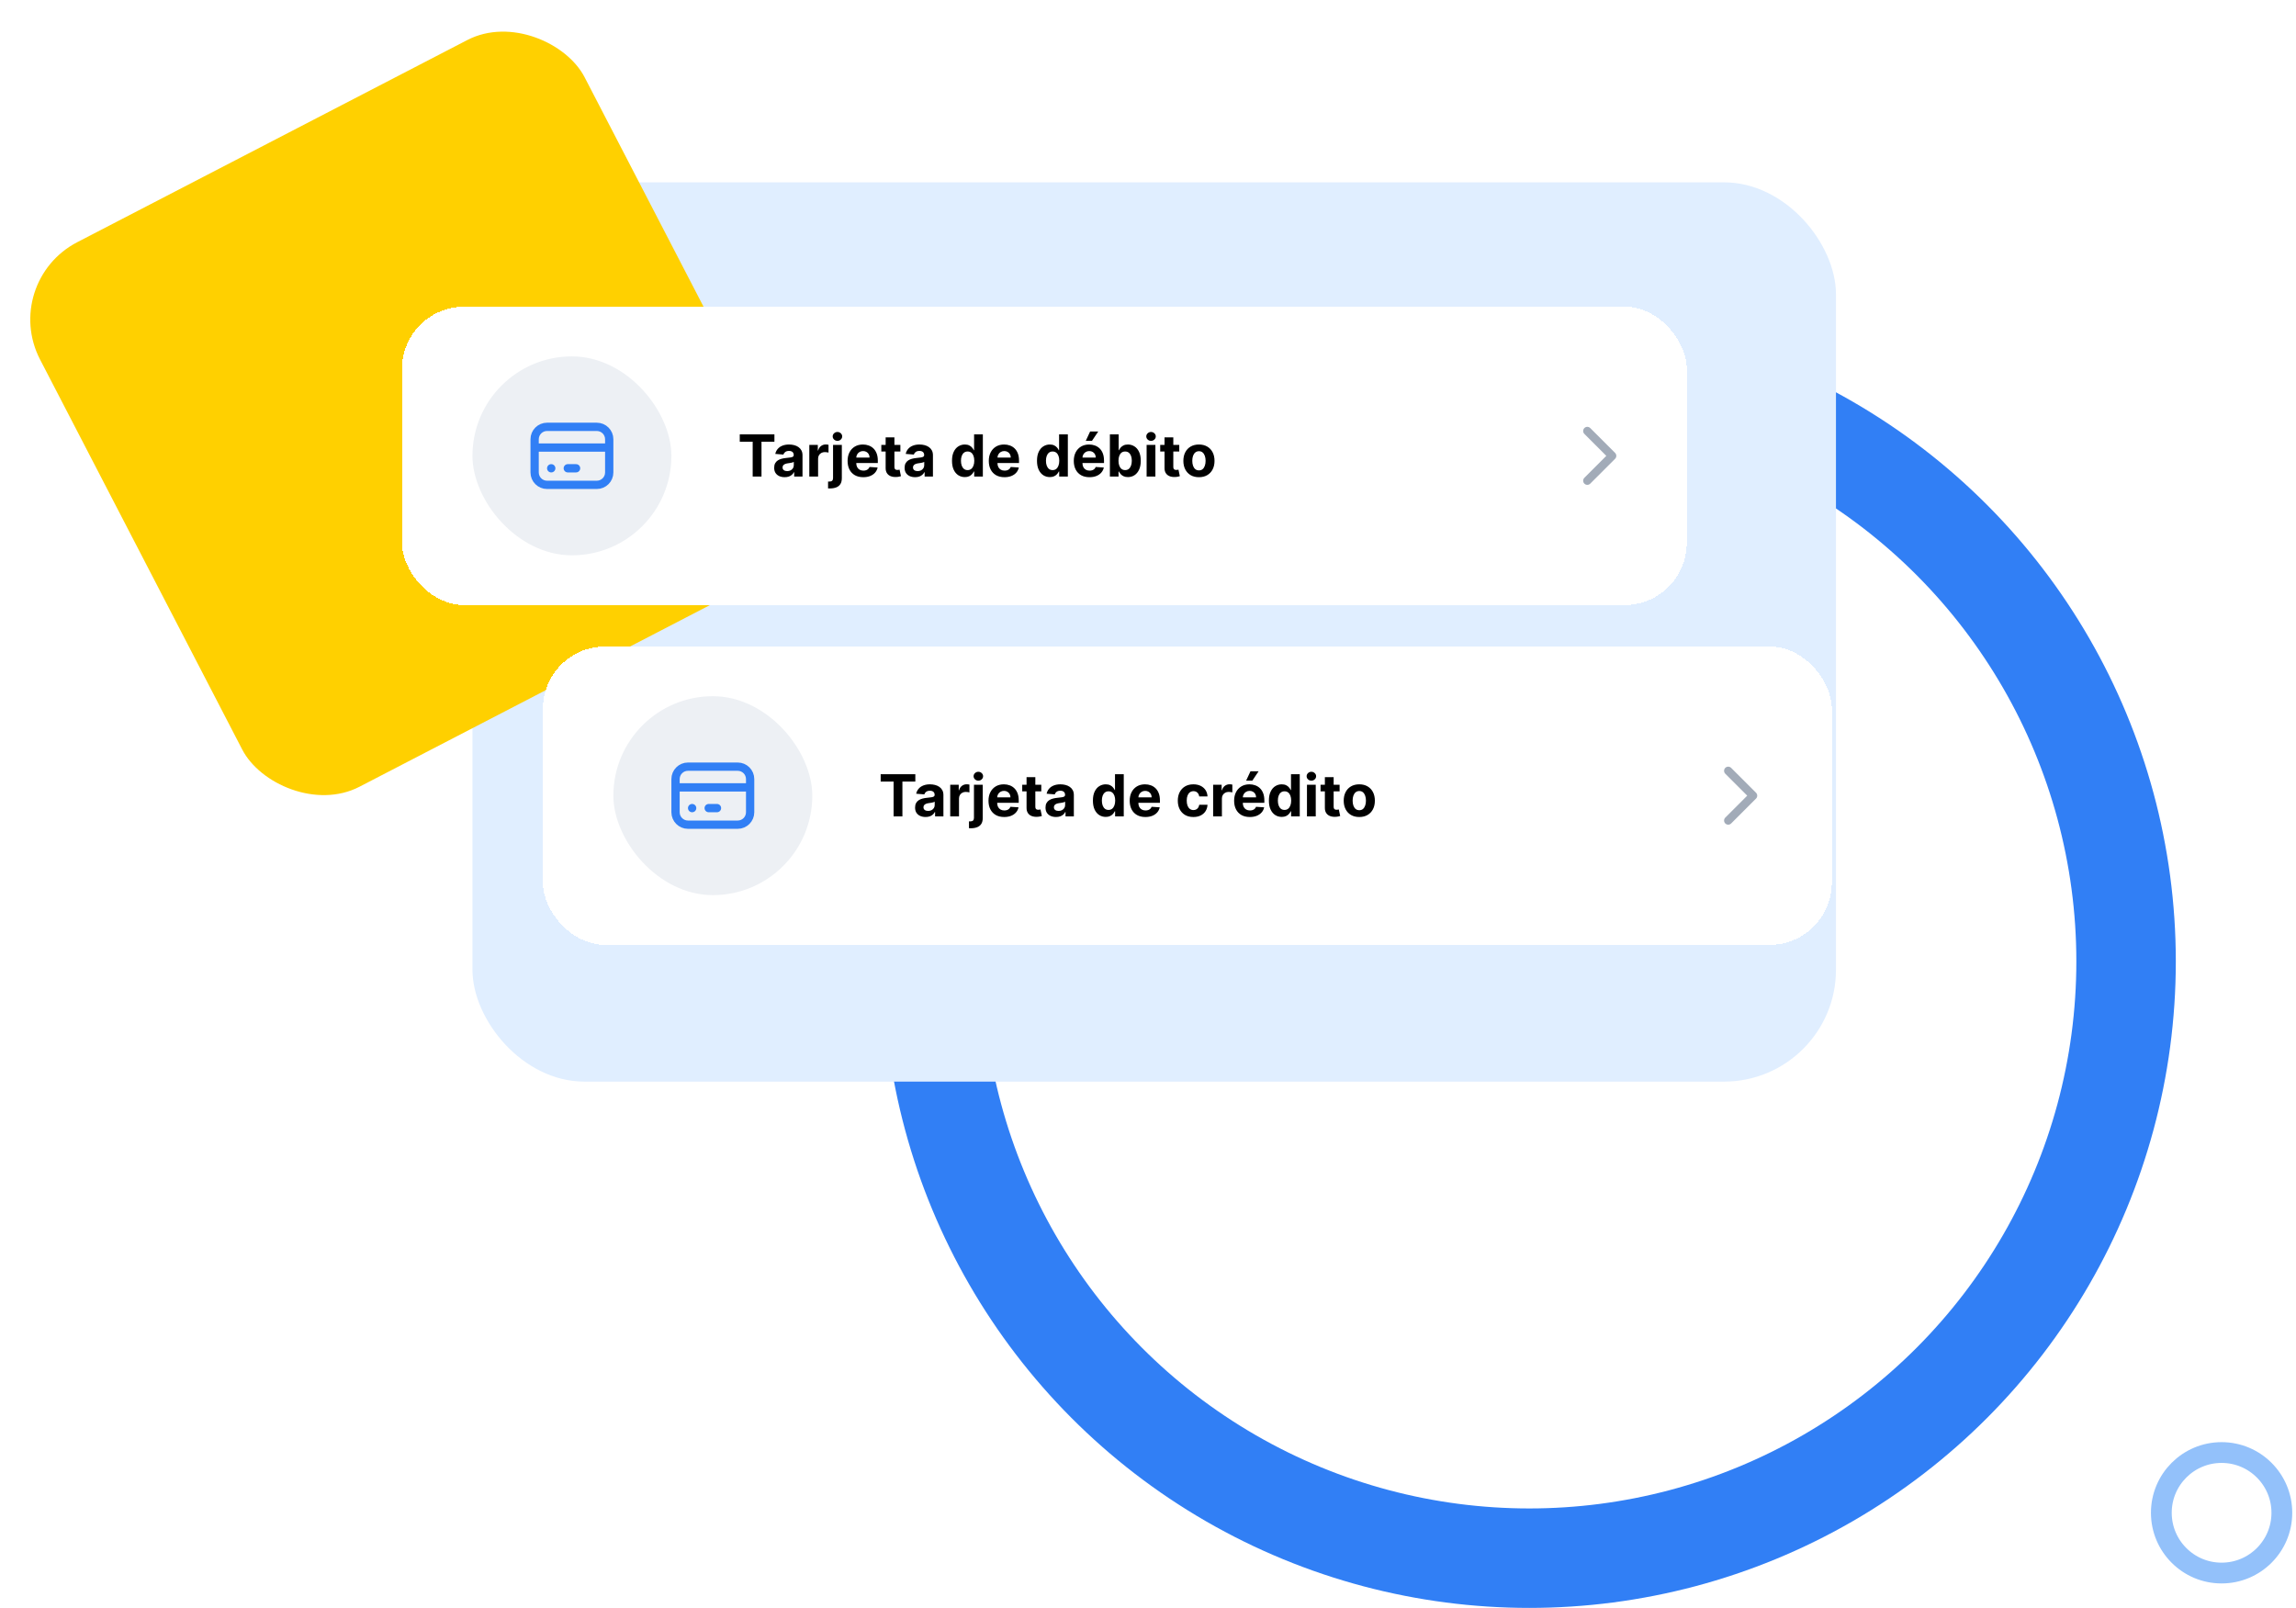
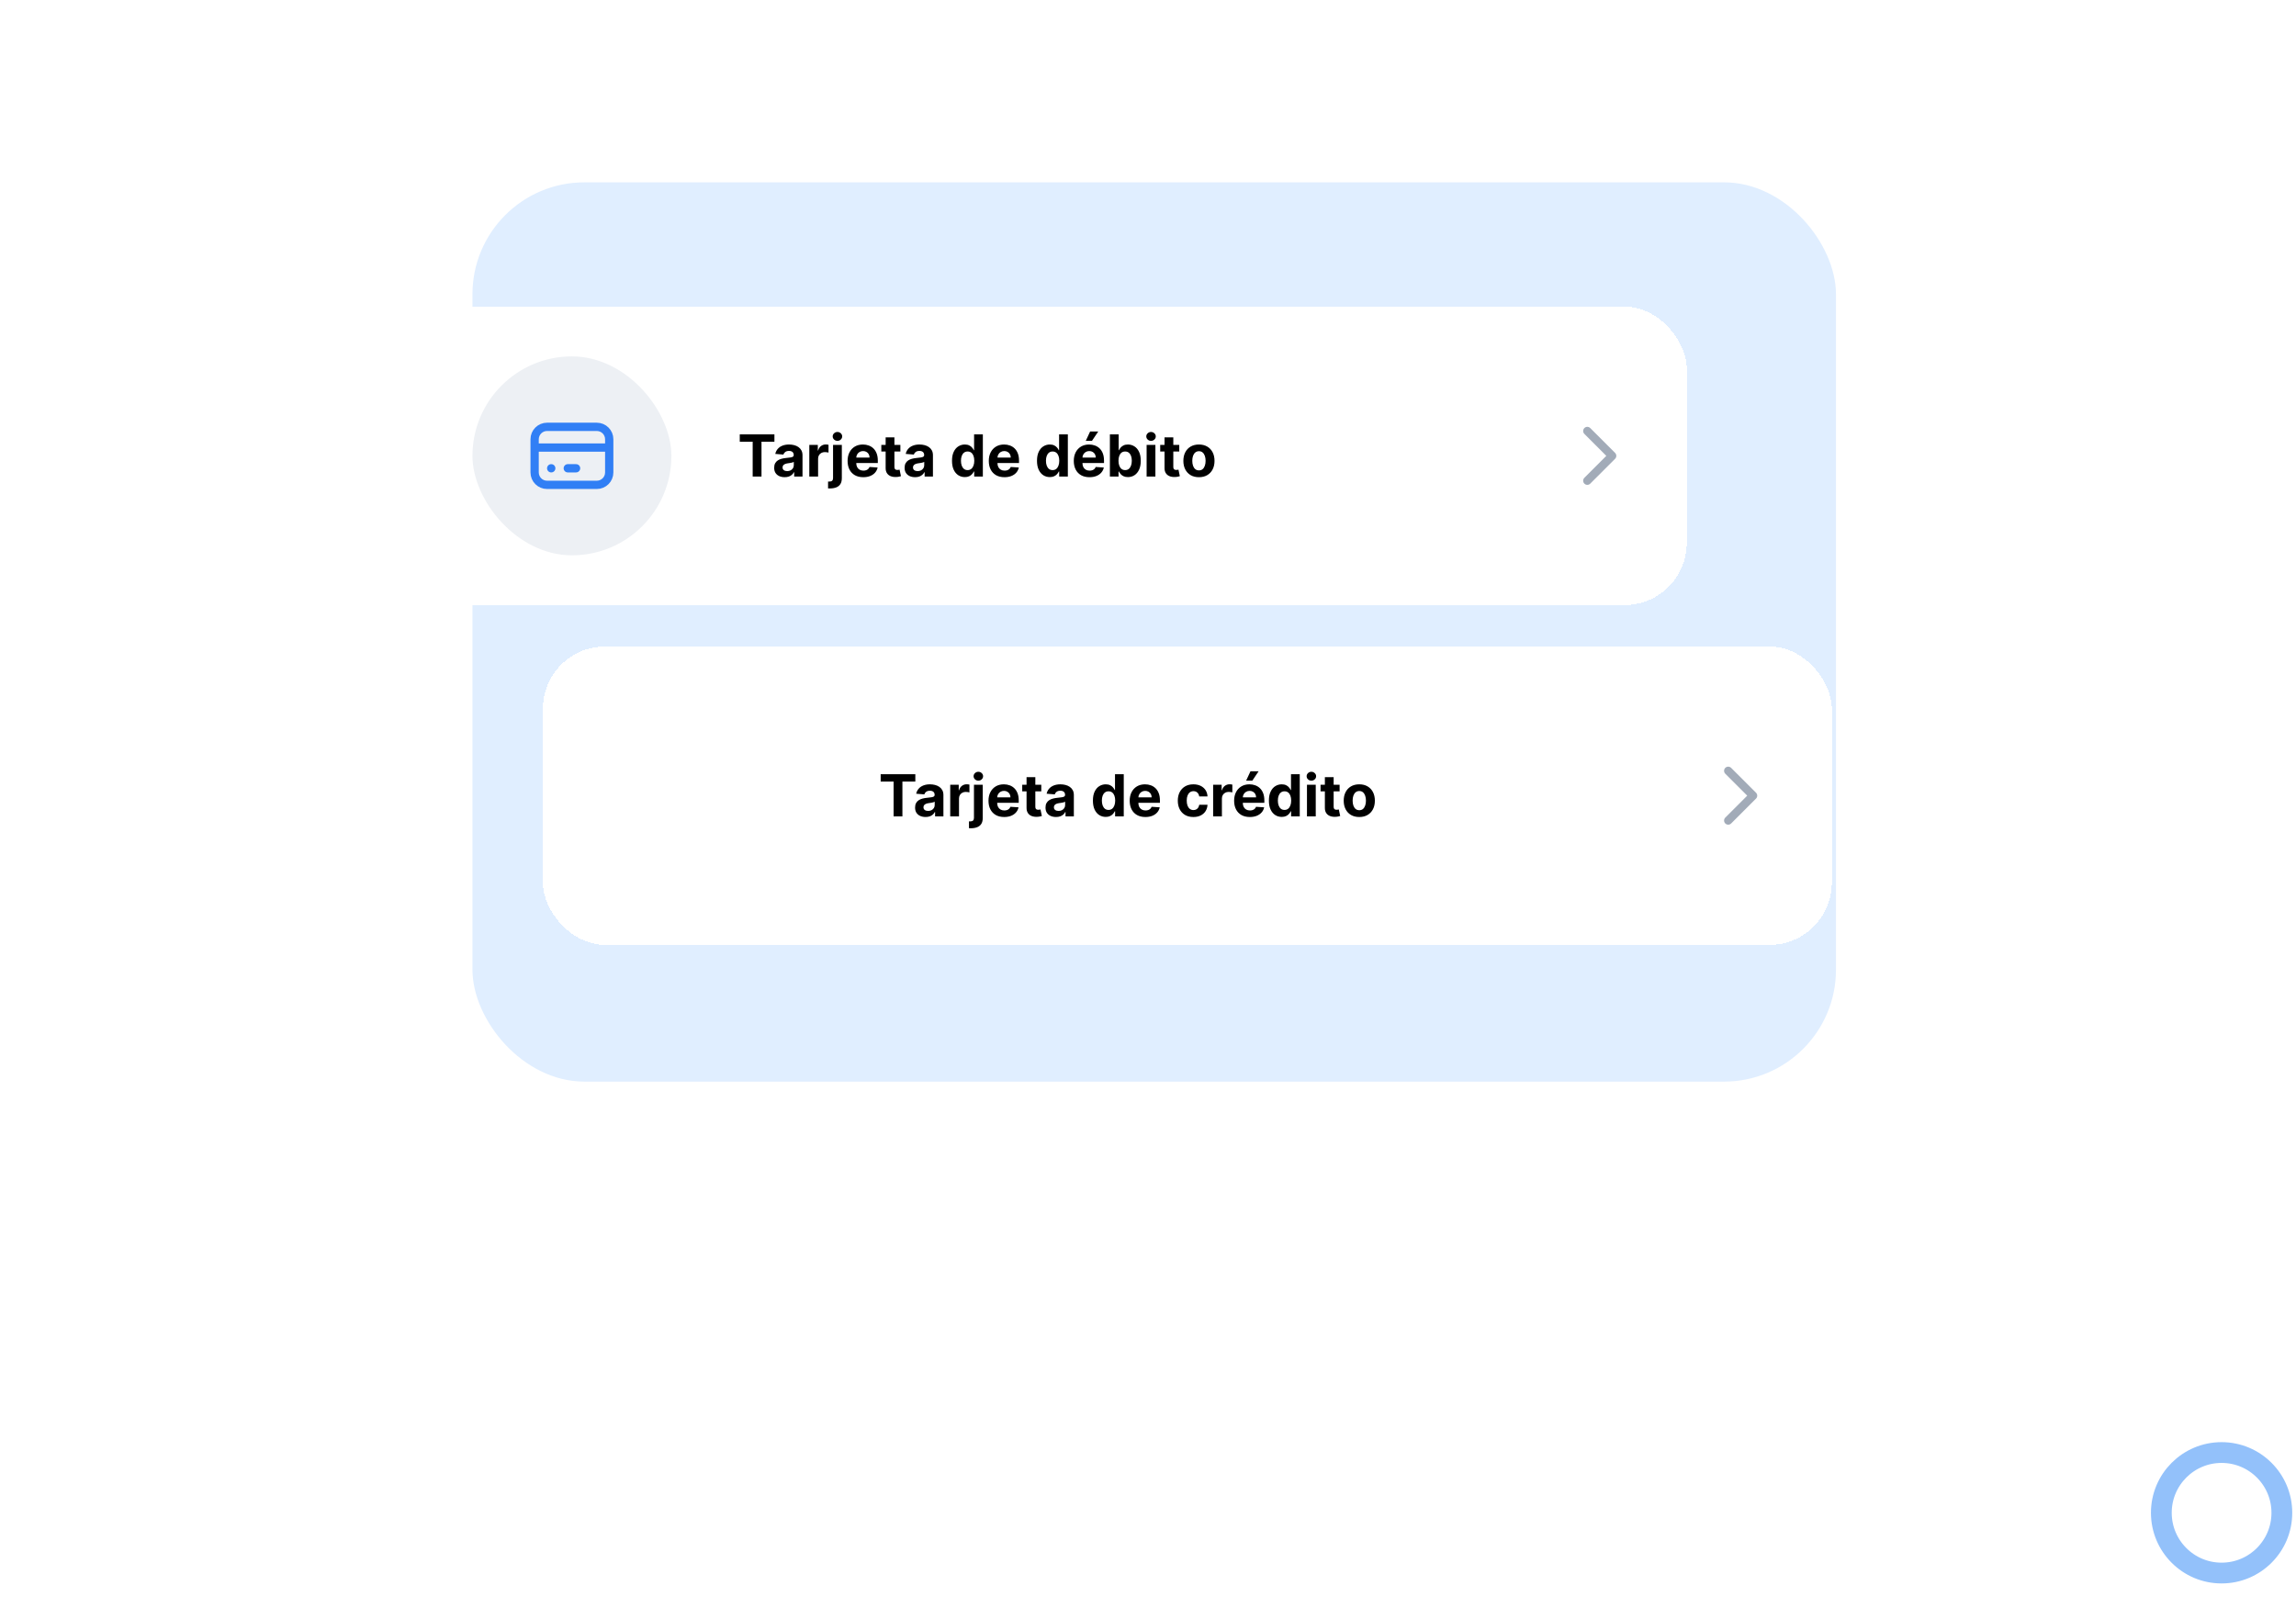
<svg xmlns="http://www.w3.org/2000/svg" width="554" height="388" viewBox="0 0 554 388" fill="none">
-   <circle cx="369" cy="232" r="144" stroke="#317FF5" stroke-width="24" />
  <rect x="114" y="44" width="329" height="217" rx="27" fill="#E0EEFF" />
  <circle cx="536.047" cy="365.047" r="14.54" stroke="#93C1FA" stroke-width="5.014" />
-   <rect y="68.104" width="148" height="148" rx="21" transform="rotate(-27.398 0 68.104)" fill="#FFD000" />
  <g filter="url(#filter0_d_4553_2273)">
    <rect x="97" y="72" width="310" height="72" rx="15" fill="white" shape-rendering="crispEdges" />
    <path d="M178.497 104.593V102.818H186.859V104.593H183.742V113H181.614V104.593H178.497ZM189.335 113.144C188.848 113.144 188.414 113.06 188.033 112.891C187.652 112.718 187.35 112.465 187.128 112.13C186.909 111.792 186.8 111.371 186.8 110.867C186.8 110.443 186.878 110.087 187.033 109.798C187.189 109.51 187.401 109.278 187.67 109.102C187.938 108.927 188.243 108.794 188.585 108.705C188.929 108.615 189.29 108.552 189.668 108.516C190.112 108.469 190.47 108.426 190.742 108.386C191.014 108.343 191.211 108.28 191.334 108.197C191.456 108.115 191.518 107.992 191.518 107.83V107.8C191.518 107.485 191.418 107.241 191.219 107.069C191.024 106.897 190.746 106.81 190.384 106.81C190.003 106.81 189.7 106.895 189.474 107.064C189.249 107.23 189.1 107.438 189.027 107.69L187.068 107.531C187.168 107.067 187.363 106.666 187.655 106.328C187.946 105.987 188.323 105.725 188.783 105.543C189.247 105.357 189.784 105.264 190.394 105.264C190.818 105.264 191.224 105.314 191.612 105.413C192.003 105.513 192.35 105.667 192.651 105.876C192.956 106.085 193.196 106.353 193.372 106.681C193.548 107.006 193.636 107.395 193.636 107.849V113H191.627V111.941H191.567C191.445 112.18 191.281 112.39 191.075 112.572C190.87 112.751 190.623 112.892 190.335 112.995C190.046 113.094 189.713 113.144 189.335 113.144ZM189.942 111.683C190.253 111.683 190.528 111.621 190.767 111.499C191.006 111.373 191.193 111.204 191.329 110.991C191.465 110.779 191.533 110.539 191.533 110.271V109.46C191.466 109.503 191.375 109.543 191.259 109.58C191.147 109.613 191.019 109.644 190.876 109.674C190.734 109.701 190.591 109.725 190.449 109.749C190.306 109.768 190.177 109.787 190.061 109.803C189.813 109.84 189.595 109.898 189.41 109.977C189.224 110.057 189.08 110.165 188.977 110.3C188.875 110.433 188.823 110.599 188.823 110.798C188.823 111.086 188.928 111.306 189.136 111.459C189.348 111.608 189.617 111.683 189.942 111.683ZM195.279 113V105.364H197.332V106.696H197.412C197.551 106.222 197.784 105.864 198.113 105.622C198.441 105.377 198.819 105.254 199.246 105.254C199.352 105.254 199.467 105.261 199.589 105.274C199.712 105.287 199.819 105.306 199.912 105.329V107.208C199.813 107.178 199.675 107.152 199.5 107.129C199.324 107.105 199.163 107.094 199.017 107.094C198.706 107.094 198.427 107.162 198.182 107.298C197.94 107.43 197.748 107.616 197.605 107.854C197.466 108.093 197.397 108.368 197.397 108.68V113H195.279ZM201.007 105.364H203.125V113.378C203.125 113.968 203.009 114.445 202.777 114.81C202.545 115.174 202.212 115.441 201.778 115.61C201.347 115.779 200.832 115.864 200.232 115.864C200.159 115.864 200.089 115.862 200.023 115.859C199.953 115.859 199.88 115.857 199.804 115.854V114.198C199.86 114.201 199.91 114.203 199.953 114.203C199.993 114.206 200.036 114.208 200.083 114.208C200.424 114.208 200.663 114.135 200.798 113.989C200.938 113.847 201.007 113.631 201.007 113.343V105.364ZM202.061 104.379C201.75 104.379 201.481 104.275 201.256 104.066C201.03 103.854 200.918 103.6 200.918 103.305C200.918 103.014 201.03 102.763 201.256 102.555C201.481 102.343 201.75 102.237 202.061 102.237C202.379 102.237 202.65 102.343 202.872 102.555C203.097 102.763 203.21 103.014 203.21 103.305C203.21 103.6 203.097 103.854 202.872 104.066C202.65 104.275 202.379 104.379 202.061 104.379ZM208.302 113.149C207.516 113.149 206.84 112.99 206.273 112.672C205.71 112.35 205.276 111.896 204.971 111.31C204.666 110.72 204.513 110.022 204.513 109.217C204.513 108.431 204.666 107.742 204.971 107.148C205.276 106.555 205.705 106.093 206.259 105.761C206.815 105.43 207.468 105.264 208.217 105.264C208.721 105.264 209.19 105.345 209.624 105.508C210.062 105.667 210.443 105.907 210.768 106.229C211.096 106.55 211.351 106.955 211.533 107.442C211.716 107.926 211.807 108.492 211.807 109.142V109.724H205.359V108.411H209.813C209.813 108.106 209.747 107.836 209.614 107.601C209.482 107.366 209.298 107.182 209.062 107.049C208.83 106.913 208.56 106.845 208.252 106.845C207.931 106.845 207.646 106.92 207.397 107.069C207.152 107.215 206.96 107.412 206.82 107.661C206.681 107.906 206.61 108.179 206.607 108.481V109.729C206.607 110.107 206.676 110.433 206.815 110.708C206.958 110.983 207.158 111.195 207.417 111.344C207.675 111.494 207.982 111.568 208.337 111.568C208.572 111.568 208.787 111.535 208.983 111.469C209.179 111.402 209.346 111.303 209.485 111.17C209.624 111.038 209.73 110.875 209.803 110.683L211.762 110.812C211.663 111.283 211.459 111.694 211.151 112.045C210.846 112.393 210.451 112.665 209.967 112.861C209.487 113.053 208.932 113.149 208.302 113.149ZM217.251 105.364V106.955H212.652V105.364H217.251ZM213.696 103.534H215.814V110.653C215.814 110.849 215.844 111.001 215.903 111.111C215.963 111.217 216.046 111.291 216.152 111.335C216.261 111.378 216.387 111.399 216.53 111.399C216.629 111.399 216.729 111.391 216.828 111.374C216.928 111.354 217.004 111.339 217.057 111.33L217.39 112.906C217.284 112.939 217.135 112.977 216.942 113.02C216.75 113.066 216.517 113.094 216.241 113.104C215.731 113.124 215.284 113.056 214.899 112.901C214.518 112.745 214.221 112.503 214.009 112.175C213.797 111.847 213.693 111.432 213.696 110.932V103.534ZM220.808 113.144C220.321 113.144 219.886 113.06 219.505 112.891C219.124 112.718 218.823 112.465 218.6 112.13C218.382 111.792 218.272 111.371 218.272 110.867C218.272 110.443 218.35 110.087 218.506 109.798C218.662 109.51 218.874 109.278 219.142 109.102C219.411 108.927 219.716 108.794 220.057 108.705C220.402 108.615 220.763 108.552 221.141 108.516C221.585 108.469 221.943 108.426 222.215 108.386C222.487 108.343 222.684 108.28 222.806 108.197C222.929 108.115 222.99 107.992 222.99 107.83V107.8C222.99 107.485 222.891 107.241 222.692 107.069C222.497 106.897 222.218 106.81 221.857 106.81C221.476 106.81 221.172 106.895 220.947 107.064C220.722 107.23 220.573 107.438 220.5 107.69L218.541 107.531C218.64 107.067 218.836 106.666 219.127 106.328C219.419 105.987 219.795 105.725 220.256 105.543C220.72 105.357 221.257 105.264 221.867 105.264C222.291 105.264 222.697 105.314 223.085 105.413C223.476 105.513 223.822 105.667 224.124 105.876C224.429 106.085 224.669 106.353 224.845 106.681C225.02 107.006 225.108 107.395 225.108 107.849V113H223.1V111.941H223.04C222.917 112.18 222.753 112.39 222.548 112.572C222.342 112.751 222.096 112.892 221.807 112.995C221.519 113.094 221.186 113.144 220.808 113.144ZM221.414 111.683C221.726 111.683 222.001 111.621 222.24 111.499C222.478 111.373 222.666 111.204 222.801 110.991C222.937 110.779 223.005 110.539 223.005 110.271V109.46C222.939 109.503 222.848 109.543 222.732 109.58C222.619 109.613 222.492 109.644 222.349 109.674C222.207 109.701 222.064 109.725 221.922 109.749C221.779 109.768 221.65 109.787 221.534 109.803C221.285 109.84 221.068 109.898 220.882 109.977C220.697 110.057 220.553 110.165 220.45 110.3C220.347 110.433 220.296 110.599 220.296 110.798C220.296 111.086 220.4 111.306 220.609 111.459C220.821 111.608 221.09 111.683 221.414 111.683ZM232.806 113.124C232.226 113.124 231.7 112.975 231.23 112.677C230.762 112.375 230.391 111.933 230.116 111.349C229.844 110.763 229.708 110.044 229.708 109.192C229.708 108.317 229.849 107.589 230.131 107.009C230.413 106.426 230.787 105.99 231.254 105.702C231.725 105.41 232.24 105.264 232.801 105.264C233.228 105.264 233.584 105.337 233.869 105.483C234.158 105.625 234.39 105.804 234.566 106.02C234.744 106.232 234.88 106.441 234.973 106.646H235.038V102.818H237.151V113H235.063V111.777H234.973C234.874 111.989 234.733 112.2 234.551 112.408C234.372 112.614 234.138 112.785 233.85 112.92C233.565 113.056 233.217 113.124 232.806 113.124ZM233.477 111.439C233.818 111.439 234.106 111.346 234.342 111.161C234.58 110.972 234.763 110.708 234.889 110.37C235.018 110.032 235.083 109.636 235.083 109.182C235.083 108.728 235.02 108.333 234.894 107.999C234.768 107.664 234.585 107.405 234.347 107.223C234.108 107.041 233.818 106.95 233.477 106.95C233.129 106.95 232.835 107.044 232.597 107.233C232.358 107.422 232.177 107.684 232.055 108.018C231.932 108.353 231.871 108.741 231.871 109.182C231.871 109.626 231.932 110.019 232.055 110.36C232.181 110.698 232.361 110.963 232.597 111.156C232.835 111.344 233.129 111.439 233.477 111.439ZM242.372 113.149C241.587 113.149 240.911 112.99 240.344 112.672C239.78 112.35 239.346 111.896 239.041 111.31C238.736 110.72 238.584 110.022 238.584 109.217C238.584 108.431 238.736 107.742 239.041 107.148C239.346 106.555 239.775 106.093 240.329 105.761C240.886 105.43 241.539 105.264 242.288 105.264C242.791 105.264 243.26 105.345 243.695 105.508C244.132 105.667 244.513 105.907 244.838 106.229C245.166 106.55 245.421 106.955 245.604 107.442C245.786 107.926 245.877 108.492 245.877 109.142V109.724H239.429V108.411H243.884C243.884 108.106 243.817 107.836 243.685 107.601C243.552 107.366 243.368 107.182 243.133 107.049C242.901 106.913 242.631 106.845 242.322 106.845C242.001 106.845 241.716 106.92 241.467 107.069C241.222 107.215 241.03 107.412 240.891 107.661C240.751 107.906 240.68 108.179 240.677 108.481V109.729C240.677 110.107 240.746 110.433 240.886 110.708C241.028 110.983 241.229 111.195 241.487 111.344C241.746 111.494 242.052 111.568 242.407 111.568C242.642 111.568 242.858 111.535 243.053 111.469C243.249 111.402 243.416 111.303 243.555 111.17C243.695 111.038 243.801 110.875 243.874 110.683L245.832 110.812C245.733 111.283 245.529 111.694 245.221 112.045C244.916 112.393 244.522 112.665 244.038 112.861C243.557 113.053 243.002 113.149 242.372 113.149ZM253.313 113.124C252.733 113.124 252.208 112.975 251.737 112.677C251.27 112.375 250.899 111.933 250.624 111.349C250.352 110.763 250.216 110.044 250.216 109.192C250.216 108.317 250.357 107.589 250.639 107.009C250.92 106.426 251.295 105.99 251.762 105.702C252.233 105.41 252.748 105.264 253.308 105.264C253.736 105.264 254.092 105.337 254.377 105.483C254.666 105.625 254.898 105.804 255.073 106.02C255.252 106.232 255.388 106.441 255.481 106.646H255.546V102.818H257.659V113H255.57V111.777H255.481C255.382 111.989 255.241 112.2 255.058 112.408C254.879 112.614 254.646 112.785 254.357 112.92C254.072 113.056 253.724 113.124 253.313 113.124ZM253.985 111.439C254.326 111.439 254.614 111.346 254.85 111.161C255.088 110.972 255.271 110.708 255.396 110.37C255.526 110.032 255.59 109.636 255.59 109.182C255.59 108.728 255.527 108.333 255.401 107.999C255.276 107.664 255.093 107.405 254.855 107.223C254.616 107.041 254.326 106.95 253.985 106.95C253.637 106.95 253.343 107.044 253.105 107.233C252.866 107.422 252.685 107.684 252.563 108.018C252.44 108.353 252.379 108.741 252.379 109.182C252.379 109.626 252.44 110.019 252.563 110.36C252.689 110.698 252.869 110.963 253.105 111.156C253.343 111.344 253.637 111.439 253.985 111.439ZM262.88 113.149C262.094 113.149 261.418 112.99 260.852 112.672C260.288 112.35 259.854 111.896 259.549 111.31C259.244 110.72 259.092 110.022 259.092 109.217C259.092 108.431 259.244 107.742 259.549 107.148C259.854 106.555 260.283 106.093 260.837 105.761C261.393 105.43 262.046 105.264 262.795 105.264C263.299 105.264 263.768 105.345 264.202 105.508C264.64 105.667 265.021 105.907 265.346 106.229C265.674 106.55 265.929 106.955 266.112 107.442C266.294 107.926 266.385 108.492 266.385 109.142V109.724H259.937V108.411H264.391C264.391 108.106 264.325 107.836 264.192 107.601C264.06 107.366 263.876 107.182 263.641 107.049C263.409 106.913 263.138 106.845 262.83 106.845C262.509 106.845 262.224 106.92 261.975 107.069C261.73 107.215 261.538 107.412 261.398 107.661C261.259 107.906 261.188 108.179 261.185 108.481V109.729C261.185 110.107 261.254 110.433 261.393 110.708C261.536 110.983 261.737 111.195 261.995 111.344C262.254 111.494 262.56 111.568 262.915 111.568C263.15 111.568 263.366 111.535 263.561 111.469C263.757 111.402 263.924 111.303 264.063 111.17C264.202 111.038 264.308 110.875 264.381 110.683L266.34 110.812C266.241 111.283 266.037 111.694 265.729 112.045C265.424 112.393 265.029 112.665 264.545 112.861C264.065 113.053 263.51 113.149 262.88 113.149ZM261.985 104.379L263.039 102.117H264.998L263.482 104.379H261.985ZM267.807 113V102.818H269.925V106.646H269.989C270.082 106.441 270.216 106.232 270.392 106.02C270.571 105.804 270.803 105.625 271.088 105.483C271.376 105.337 271.734 105.264 272.162 105.264C272.719 105.264 273.232 105.41 273.703 105.702C274.174 105.99 274.55 106.426 274.832 107.009C275.113 107.589 275.254 108.317 275.254 109.192C275.254 110.044 275.117 110.763 274.842 111.349C274.57 111.933 274.199 112.375 273.728 112.677C273.261 112.975 272.737 113.124 272.157 113.124C271.746 113.124 271.396 113.056 271.108 112.92C270.823 112.785 270.589 112.614 270.407 112.408C270.225 112.2 270.085 111.989 269.989 111.777H269.895V113H267.807ZM269.88 109.182C269.88 109.636 269.943 110.032 270.069 110.37C270.195 110.708 270.377 110.972 270.616 111.161C270.854 111.346 271.144 111.439 271.486 111.439C271.83 111.439 272.122 111.344 272.361 111.156C272.599 110.963 272.78 110.698 272.903 110.36C273.029 110.019 273.092 109.626 273.092 109.182C273.092 108.741 273.03 108.353 272.908 108.018C272.785 107.684 272.604 107.422 272.366 107.233C272.127 107.044 271.834 106.95 271.486 106.95C271.141 106.95 270.849 107.041 270.611 107.223C270.375 107.405 270.195 107.664 270.069 107.999C269.943 108.333 269.88 108.728 269.88 109.182ZM276.667 113V105.364H278.785V113H276.667ZM277.731 104.379C277.416 104.379 277.146 104.275 276.921 104.066C276.699 103.854 276.588 103.6 276.588 103.305C276.588 103.014 276.699 102.763 276.921 102.555C277.146 102.343 277.416 102.237 277.731 102.237C278.046 102.237 278.315 102.343 278.537 102.555C278.762 102.763 278.875 103.014 278.875 103.305C278.875 103.6 278.762 103.854 278.537 104.066C278.315 104.275 278.046 104.379 277.731 104.379ZM284.544 105.364V106.955H279.945V105.364H284.544ZM280.989 103.534H283.107V110.653C283.107 110.849 283.137 111.001 283.196 111.111C283.256 111.217 283.339 111.291 283.445 111.335C283.554 111.378 283.68 111.399 283.823 111.399C283.922 111.399 284.022 111.391 284.121 111.374C284.221 111.354 284.297 111.339 284.35 111.33L284.683 112.906C284.577 112.939 284.428 112.977 284.235 113.02C284.043 113.066 283.81 113.094 283.534 113.104C283.024 113.124 282.577 113.056 282.192 112.901C281.811 112.745 281.514 112.503 281.302 112.175C281.09 111.847 280.986 111.432 280.989 110.932V103.534ZM289.292 113.149C288.519 113.149 287.851 112.985 287.288 112.657C286.728 112.326 286.295 111.865 285.99 111.275C285.685 110.682 285.533 109.994 285.533 109.212C285.533 108.423 285.685 107.733 285.99 107.143C286.295 106.55 286.728 106.089 287.288 105.761C287.851 105.43 288.519 105.264 289.292 105.264C290.064 105.264 290.73 105.43 291.29 105.761C291.854 106.089 292.288 106.55 292.593 107.143C292.898 107.733 293.05 108.423 293.05 109.212C293.05 109.994 292.898 110.682 292.593 111.275C292.288 111.865 291.854 112.326 291.29 112.657C290.73 112.985 290.064 113.149 289.292 113.149ZM289.301 111.509C289.653 111.509 289.946 111.409 290.181 111.21C290.417 111.008 290.594 110.733 290.713 110.385C290.836 110.037 290.897 109.641 290.897 109.197C290.897 108.753 290.836 108.357 290.713 108.009C290.594 107.661 290.417 107.385 290.181 107.183C289.946 106.981 289.653 106.88 289.301 106.88C288.947 106.88 288.649 106.981 288.407 107.183C288.168 107.385 287.987 107.661 287.865 108.009C287.745 108.357 287.686 108.753 287.686 109.197C287.686 109.641 287.745 110.037 287.865 110.385C287.987 110.733 288.168 111.008 288.407 111.21C288.649 111.409 288.947 111.509 289.301 111.509Z" fill="black" />
    <path d="M383 102L389 108L383 114" stroke="#A2ABB8" stroke-width="2" stroke-linecap="round" stroke-linejoin="round" />
    <rect x="114" y="84" width="48" height="48" rx="24" fill="#EDF0F4" />
    <path d="M129 106H147M133 111H133.01M137 111H139M132 101H144C145.657 101 147 102.343 147 104V112C147 113.657 145.657 115 144 115H132C130.343 115 129 113.657 129 112V104C129 102.343 130.343 101 132 101Z" stroke="#317FF5" stroke-width="2" stroke-linecap="round" stroke-linejoin="round" />
  </g>
  <g filter="url(#filter1_d_4553_2273)">
    <rect x="131" y="154" width="311" height="72" rx="15" fill="white" shape-rendering="crispEdges" />
-     <rect x="148" y="166" width="48" height="48" rx="24" fill="#EDF0F4" />
-     <path d="M163 188H181M167 193H167.01M171 193H173M166 183H178C179.657 183 181 184.343 181 186V194C181 195.657 179.657 197 178 197H166C164.343 197 163 195.657 163 194V186C163 184.343 164.343 183 166 183Z" stroke="#317FF5" stroke-width="2" stroke-linecap="round" stroke-linejoin="round" />
    <path d="M212.497 186.593V184.818H220.859V186.593H217.742V195H215.614V186.593H212.497ZM223.335 195.144C222.848 195.144 222.414 195.06 222.033 194.891C221.652 194.718 221.35 194.465 221.128 194.13C220.909 193.792 220.8 193.371 220.8 192.867C220.8 192.443 220.878 192.087 221.033 191.798C221.189 191.51 221.401 191.278 221.67 191.102C221.938 190.927 222.243 190.794 222.585 190.705C222.929 190.615 223.29 190.552 223.668 190.516C224.112 190.469 224.47 190.426 224.742 190.386C225.014 190.343 225.211 190.28 225.334 190.197C225.456 190.115 225.518 189.992 225.518 189.83V189.8C225.518 189.485 225.418 189.241 225.219 189.069C225.024 188.897 224.746 188.81 224.384 188.81C224.003 188.81 223.7 188.895 223.474 189.064C223.249 189.23 223.1 189.438 223.027 189.69L221.068 189.531C221.168 189.067 221.363 188.666 221.655 188.328C221.946 187.987 222.323 187.725 222.783 187.543C223.247 187.357 223.784 187.264 224.394 187.264C224.818 187.264 225.224 187.314 225.612 187.413C226.003 187.513 226.35 187.667 226.651 187.876C226.956 188.085 227.196 188.353 227.372 188.681C227.548 189.006 227.636 189.395 227.636 189.849V195H225.627V193.941H225.567C225.445 194.18 225.281 194.39 225.075 194.572C224.87 194.751 224.623 194.892 224.335 194.995C224.046 195.094 223.713 195.144 223.335 195.144ZM223.942 193.683C224.253 193.683 224.528 193.621 224.767 193.499C225.006 193.373 225.193 193.204 225.329 192.991C225.465 192.779 225.533 192.539 225.533 192.271V191.46C225.466 191.503 225.375 191.543 225.259 191.58C225.147 191.613 225.019 191.644 224.876 191.674C224.734 191.701 224.591 191.725 224.449 191.749C224.306 191.768 224.177 191.787 224.061 191.803C223.813 191.84 223.595 191.898 223.41 191.977C223.224 192.057 223.08 192.165 222.977 192.3C222.875 192.433 222.823 192.599 222.823 192.798C222.823 193.086 222.928 193.306 223.136 193.459C223.348 193.608 223.617 193.683 223.942 193.683ZM229.279 195V187.364H231.332V188.696H231.412C231.551 188.222 231.784 187.864 232.113 187.622C232.441 187.377 232.819 187.254 233.246 187.254C233.352 187.254 233.467 187.261 233.589 187.274C233.712 187.287 233.819 187.306 233.912 187.329V189.208C233.813 189.178 233.675 189.152 233.5 189.129C233.324 189.105 233.163 189.094 233.017 189.094C232.706 189.094 232.427 189.162 232.182 189.298C231.94 189.43 231.748 189.616 231.605 189.854C231.466 190.093 231.397 190.368 231.397 190.68V195H229.279ZM235.007 187.364H237.125V195.378C237.125 195.968 237.009 196.445 236.777 196.81C236.545 197.174 236.212 197.441 235.778 197.61C235.347 197.779 234.832 197.864 234.232 197.864C234.159 197.864 234.089 197.862 234.023 197.859C233.953 197.859 233.88 197.857 233.804 197.854V196.198C233.86 196.201 233.91 196.203 233.953 196.203C233.993 196.206 234.036 196.208 234.083 196.208C234.424 196.208 234.663 196.135 234.798 195.989C234.938 195.847 235.007 195.631 235.007 195.343V187.364ZM236.061 186.379C235.75 186.379 235.481 186.275 235.256 186.066C235.03 185.854 234.918 185.6 234.918 185.305C234.918 185.014 235.03 184.763 235.256 184.555C235.481 184.343 235.75 184.237 236.061 184.237C236.379 184.237 236.65 184.343 236.872 184.555C237.097 184.763 237.21 185.014 237.21 185.305C237.21 185.6 237.097 185.854 236.872 186.066C236.65 186.275 236.379 186.379 236.061 186.379ZM242.302 195.149C241.516 195.149 240.84 194.99 240.273 194.672C239.71 194.35 239.276 193.896 238.971 193.31C238.666 192.72 238.513 192.022 238.513 191.217C238.513 190.431 238.666 189.742 238.971 189.148C239.276 188.555 239.705 188.093 240.259 187.761C240.815 187.43 241.468 187.264 242.217 187.264C242.721 187.264 243.19 187.345 243.624 187.508C244.062 187.667 244.443 187.907 244.768 188.229C245.096 188.55 245.351 188.955 245.533 189.442C245.716 189.926 245.807 190.492 245.807 191.142V191.724H239.359V190.411H243.813C243.813 190.106 243.747 189.836 243.614 189.601C243.482 189.366 243.298 189.182 243.062 189.049C242.83 188.913 242.56 188.845 242.252 188.845C241.931 188.845 241.646 188.92 241.397 189.069C241.152 189.215 240.96 189.412 240.82 189.661C240.681 189.906 240.61 190.179 240.607 190.481V191.729C240.607 192.107 240.676 192.433 240.815 192.708C240.958 192.983 241.158 193.195 241.417 193.344C241.675 193.494 241.982 193.568 242.337 193.568C242.572 193.568 242.787 193.535 242.983 193.469C243.179 193.402 243.346 193.303 243.485 193.17C243.624 193.038 243.73 192.875 243.803 192.683L245.762 192.812C245.663 193.283 245.459 193.694 245.151 194.045C244.846 194.393 244.451 194.665 243.967 194.861C243.487 195.053 242.932 195.149 242.302 195.149ZM251.251 187.364V188.955H246.652V187.364H251.251ZM247.696 185.534H249.814V192.653C249.814 192.849 249.844 193.001 249.903 193.111C249.963 193.217 250.046 193.291 250.152 193.335C250.261 193.378 250.387 193.399 250.53 193.399C250.629 193.399 250.729 193.391 250.828 193.374C250.928 193.354 251.004 193.339 251.057 193.33L251.39 194.906C251.284 194.939 251.135 194.977 250.942 195.02C250.75 195.066 250.517 195.094 250.241 195.104C249.731 195.124 249.284 195.056 248.899 194.901C248.518 194.745 248.221 194.503 248.009 194.175C247.797 193.847 247.693 193.432 247.696 192.932V185.534ZM254.808 195.144C254.321 195.144 253.886 195.06 253.505 194.891C253.124 194.718 252.823 194.465 252.6 194.13C252.382 193.792 252.272 193.371 252.272 192.867C252.272 192.443 252.35 192.087 252.506 191.798C252.662 191.51 252.874 191.278 253.142 191.102C253.411 190.927 253.716 190.794 254.057 190.705C254.402 190.615 254.763 190.552 255.141 190.516C255.585 190.469 255.943 190.426 256.215 190.386C256.487 190.343 256.684 190.28 256.806 190.197C256.929 190.115 256.99 189.992 256.99 189.83V189.8C256.99 189.485 256.891 189.241 256.692 189.069C256.497 188.897 256.218 188.81 255.857 188.81C255.476 188.81 255.172 188.895 254.947 189.064C254.722 189.23 254.573 189.438 254.5 189.69L252.541 189.531C252.64 189.067 252.836 188.666 253.127 188.328C253.419 187.987 253.795 187.725 254.256 187.543C254.72 187.357 255.257 187.264 255.867 187.264C256.291 187.264 256.697 187.314 257.085 187.413C257.476 187.513 257.822 187.667 258.124 187.876C258.429 188.085 258.669 188.353 258.845 188.681C259.02 189.006 259.108 189.395 259.108 189.849V195H257.1V193.941H257.04C256.917 194.18 256.753 194.39 256.548 194.572C256.342 194.751 256.096 194.892 255.807 194.995C255.519 195.094 255.186 195.144 254.808 195.144ZM255.414 193.683C255.726 193.683 256.001 193.621 256.24 193.499C256.478 193.373 256.666 193.204 256.801 192.991C256.937 192.779 257.005 192.539 257.005 192.271V191.46C256.939 191.503 256.848 191.543 256.732 191.58C256.619 191.613 256.492 191.644 256.349 191.674C256.207 191.701 256.064 191.725 255.922 191.749C255.779 191.768 255.65 191.787 255.534 191.803C255.285 191.84 255.068 191.898 254.882 191.977C254.697 192.057 254.553 192.165 254.45 192.3C254.347 192.433 254.296 192.599 254.296 192.798C254.296 193.086 254.4 193.306 254.609 193.459C254.821 193.608 255.09 193.683 255.414 193.683ZM266.806 195.124C266.226 195.124 265.7 194.975 265.23 194.677C264.762 194.375 264.391 193.933 264.116 193.349C263.844 192.763 263.708 192.044 263.708 191.192C263.708 190.317 263.849 189.589 264.131 189.009C264.413 188.426 264.787 187.99 265.254 187.702C265.725 187.41 266.24 187.264 266.801 187.264C267.228 187.264 267.584 187.337 267.869 187.483C268.158 187.625 268.39 187.804 268.566 188.02C268.744 188.232 268.88 188.441 268.973 188.646H269.038V184.818H271.151V195H269.063V193.777H268.973C268.874 193.989 268.733 194.2 268.551 194.408C268.372 194.614 268.138 194.785 267.85 194.92C267.565 195.056 267.217 195.124 266.806 195.124ZM267.477 193.439C267.818 193.439 268.106 193.346 268.342 193.161C268.58 192.972 268.763 192.708 268.889 192.37C269.018 192.032 269.083 191.636 269.083 191.182C269.083 190.728 269.02 190.333 268.894 189.999C268.768 189.664 268.585 189.405 268.347 189.223C268.108 189.041 267.818 188.95 267.477 188.95C267.129 188.95 266.835 189.044 266.597 189.233C266.358 189.422 266.177 189.684 266.055 190.018C265.932 190.353 265.871 190.741 265.871 191.182C265.871 191.626 265.932 192.019 266.055 192.36C266.181 192.698 266.361 192.963 266.597 193.156C266.835 193.344 267.129 193.439 267.477 193.439ZM276.372 195.149C275.587 195.149 274.911 194.99 274.344 194.672C273.78 194.35 273.346 193.896 273.041 193.31C272.736 192.72 272.584 192.022 272.584 191.217C272.584 190.431 272.736 189.742 273.041 189.148C273.346 188.555 273.775 188.093 274.329 187.761C274.886 187.43 275.539 187.264 276.288 187.264C276.791 187.264 277.26 187.345 277.695 187.508C278.132 187.667 278.513 187.907 278.838 188.229C279.166 188.55 279.421 188.955 279.604 189.442C279.786 189.926 279.877 190.492 279.877 191.142V191.724H273.429V190.411H277.884C277.884 190.106 277.817 189.836 277.685 189.601C277.552 189.366 277.368 189.182 277.133 189.049C276.901 188.913 276.631 188.845 276.322 188.845C276.001 188.845 275.716 188.92 275.467 189.069C275.222 189.215 275.03 189.412 274.891 189.661C274.751 189.906 274.68 190.179 274.677 190.481V191.729C274.677 192.107 274.746 192.433 274.886 192.708C275.028 192.983 275.229 193.195 275.487 193.344C275.746 193.494 276.052 193.568 276.407 193.568C276.642 193.568 276.858 193.535 277.053 193.469C277.249 193.402 277.416 193.303 277.555 193.17C277.695 193.038 277.801 192.875 277.874 192.683L279.832 192.812C279.733 193.283 279.529 193.694 279.221 194.045C278.916 194.393 278.522 194.665 278.038 194.861C277.557 195.053 277.002 195.149 276.372 195.149ZM287.95 195.149C287.168 195.149 286.495 194.983 285.931 194.652C285.371 194.317 284.94 193.853 284.639 193.26C284.34 192.667 284.191 191.984 284.191 191.212C284.191 190.429 284.342 189.743 284.644 189.153C284.949 188.56 285.381 188.098 285.941 187.766C286.501 187.432 287.168 187.264 287.94 187.264C288.606 187.264 289.189 187.385 289.69 187.627C290.19 187.869 290.586 188.209 290.878 188.646C291.17 189.084 291.33 189.598 291.36 190.188H289.362C289.305 189.806 289.156 189.5 288.914 189.268C288.676 189.032 288.362 188.915 287.975 188.915C287.646 188.915 287.36 189.004 287.115 189.183C286.873 189.359 286.684 189.616 286.548 189.954C286.412 190.292 286.344 190.701 286.344 191.182C286.344 191.669 286.41 192.083 286.543 192.425C286.679 192.766 286.869 193.026 287.115 193.205C287.36 193.384 287.646 193.474 287.975 193.474C288.217 193.474 288.434 193.424 288.626 193.325C288.821 193.225 288.982 193.081 289.108 192.892C289.237 192.7 289.322 192.469 289.362 192.201H291.36C291.327 192.784 291.168 193.298 290.883 193.742C290.601 194.183 290.212 194.528 289.715 194.776C289.218 195.025 288.629 195.149 287.95 195.149ZM292.716 195V187.364H294.77V188.696H294.849C294.988 188.222 295.222 187.864 295.55 187.622C295.878 187.377 296.256 187.254 296.684 187.254C296.79 187.254 296.904 187.261 297.027 187.274C297.149 187.287 297.257 187.306 297.35 187.329V189.208C297.25 189.178 297.113 189.152 296.937 189.129C296.761 189.105 296.601 189.094 296.455 189.094C296.143 189.094 295.865 189.162 295.62 189.298C295.378 189.43 295.185 189.616 295.043 189.854C294.904 190.093 294.834 190.368 294.834 190.68V195H292.716ZM301.569 195.149C300.784 195.149 300.108 194.99 299.541 194.672C298.978 194.35 298.543 193.896 298.238 193.31C297.934 192.72 297.781 192.022 297.781 191.217C297.781 190.431 297.934 189.742 298.238 189.148C298.543 188.555 298.973 188.093 299.526 187.761C300.083 187.43 300.736 187.264 301.485 187.264C301.989 187.264 302.458 187.345 302.892 187.508C303.329 187.667 303.711 187.907 304.035 188.229C304.363 188.55 304.619 188.955 304.801 189.442C304.983 189.926 305.074 190.492 305.074 191.142V191.724H298.626V190.411H303.081C303.081 190.106 303.015 189.836 302.882 189.601C302.749 189.366 302.565 189.182 302.33 189.049C302.098 188.913 301.828 188.845 301.52 188.845C301.198 188.845 300.913 188.92 300.665 189.069C300.419 189.215 300.227 189.412 300.088 189.661C299.949 189.906 299.877 190.179 299.874 190.481V191.729C299.874 192.107 299.944 192.433 300.083 192.708C300.225 192.983 300.426 193.195 300.684 193.344C300.943 193.494 301.25 193.568 301.604 193.568C301.84 193.568 302.055 193.535 302.251 193.469C302.446 193.402 302.613 193.303 302.753 193.17C302.892 193.038 302.998 192.875 303.071 192.683L305.03 192.812C304.93 193.283 304.726 193.694 304.418 194.045C304.113 194.393 303.719 194.665 303.235 194.861C302.754 195.053 302.199 195.149 301.569 195.149ZM300.675 186.379L301.729 184.117H303.687L302.171 186.379H300.675ZM309.27 195.124C308.69 195.124 308.165 194.975 307.694 194.677C307.227 194.375 306.856 193.933 306.581 193.349C306.309 192.763 306.173 192.044 306.173 191.192C306.173 190.317 306.314 189.589 306.596 189.009C306.877 188.426 307.252 187.99 307.719 187.702C308.19 187.41 308.705 187.264 309.265 187.264C309.693 187.264 310.049 187.337 310.334 187.483C310.623 187.625 310.855 187.804 311.03 188.02C311.209 188.232 311.345 188.441 311.438 188.646H311.503V184.818H313.616V195H311.528V193.777H311.438C311.339 193.989 311.198 194.2 311.015 194.408C310.836 194.614 310.603 194.785 310.314 194.92C310.029 195.056 309.681 195.124 309.27 195.124ZM309.942 193.439C310.283 193.439 310.571 193.346 310.807 193.161C311.045 192.972 311.228 192.708 311.354 192.37C311.483 192.032 311.547 191.636 311.547 191.182C311.547 190.728 311.484 190.333 311.358 189.999C311.233 189.664 311.05 189.405 310.812 189.223C310.573 189.041 310.283 188.95 309.942 188.95C309.594 188.95 309.3 189.044 309.062 189.233C308.823 189.422 308.642 189.684 308.52 190.018C308.397 190.353 308.336 190.741 308.336 191.182C308.336 191.626 308.397 192.019 308.52 192.36C308.646 192.698 308.826 192.963 309.062 193.156C309.3 193.344 309.594 193.439 309.942 193.439ZM315.357 195V187.364H317.475V195H315.357ZM316.421 186.379C316.106 186.379 315.836 186.275 315.61 186.066C315.388 185.854 315.277 185.6 315.277 185.305C315.277 185.014 315.388 184.763 315.61 184.555C315.836 184.343 316.106 184.237 316.421 184.237C316.736 184.237 317.004 184.343 317.226 184.555C317.452 184.763 317.564 185.014 317.564 185.305C317.564 185.6 317.452 185.854 317.226 186.066C317.004 186.275 316.736 186.379 316.421 186.379ZM323.233 187.364V188.955H318.634V187.364H323.233ZM319.678 185.534H321.796V192.653C321.796 192.849 321.826 193.001 321.886 193.111C321.945 193.217 322.028 193.291 322.134 193.335C322.244 193.378 322.37 193.399 322.512 193.399C322.612 193.399 322.711 193.391 322.811 193.374C322.91 193.354 322.986 193.339 323.039 193.33L323.372 194.906C323.266 194.939 323.117 194.977 322.925 195.02C322.733 195.066 322.499 195.094 322.224 195.104C321.713 195.124 321.266 195.056 320.882 194.901C320.5 194.745 320.204 194.503 319.992 194.175C319.78 193.847 319.675 193.432 319.678 192.932V185.534ZM327.981 195.149C327.209 195.149 326.541 194.985 325.977 194.657C325.417 194.326 324.985 193.865 324.68 193.275C324.375 192.682 324.222 191.994 324.222 191.212C324.222 190.423 324.375 189.733 324.68 189.143C324.985 188.55 325.417 188.089 325.977 187.761C326.541 187.43 327.209 187.264 327.981 187.264C328.753 187.264 329.419 187.43 329.98 187.761C330.543 188.089 330.977 188.55 331.282 189.143C331.587 189.733 331.74 190.423 331.74 191.212C331.74 191.994 331.587 192.682 331.282 193.275C330.977 193.865 330.543 194.326 329.98 194.657C329.419 194.985 328.753 195.149 327.981 195.149ZM327.991 193.509C328.342 193.509 328.636 193.409 328.871 193.21C329.106 193.008 329.284 192.733 329.403 192.385C329.526 192.037 329.587 191.641 329.587 191.197C329.587 190.753 329.526 190.357 329.403 190.009C329.284 189.661 329.106 189.385 328.871 189.183C328.636 188.981 328.342 188.88 327.991 188.88C327.636 188.88 327.338 188.981 327.096 189.183C326.857 189.385 326.677 189.661 326.554 190.009C326.435 190.357 326.375 190.753 326.375 191.197C326.375 191.641 326.435 192.037 326.554 192.385C326.677 192.733 326.857 193.008 327.096 193.21C327.338 193.409 327.636 193.509 327.991 193.509Z" fill="black" />
    <path d="M417 184L423 190L417 196" stroke="#A2ABB8" stroke-width="2" stroke-linecap="round" stroke-linejoin="round" />
  </g>
  <defs>
    <filter id="filter0_d_4553_2273" x="67" y="44" width="370" height="132" filterUnits="userSpaceOnUse" color-interpolation-filters="sRGB">
      <feFlood flood-opacity="0" result="BackgroundImageFix" />
      <feColorMatrix in="SourceAlpha" type="matrix" values="0 0 0 0 0 0 0 0 0 0 0 0 0 0 0 0 0 0 127 0" result="hardAlpha" />
      <feOffset dy="2" />
      <feGaussianBlur stdDeviation="15" />
      <feComposite in2="hardAlpha" operator="out" />
      <feColorMatrix type="matrix" values="0 0 0 0 0 0 0 0 0 0 0 0 0 0 0 0 0 0 0.05 0" />
      <feBlend mode="normal" in2="BackgroundImageFix" result="effect1_dropShadow_4553_2273" />
      <feBlend mode="normal" in="SourceGraphic" in2="effect1_dropShadow_4553_2273" result="shape" />
    </filter>
    <filter id="filter1_d_4553_2273" x="101" y="126" width="371" height="132" filterUnits="userSpaceOnUse" color-interpolation-filters="sRGB">
      <feFlood flood-opacity="0" result="BackgroundImageFix" />
      <feColorMatrix in="SourceAlpha" type="matrix" values="0 0 0 0 0 0 0 0 0 0 0 0 0 0 0 0 0 0 127 0" result="hardAlpha" />
      <feOffset dy="2" />
      <feGaussianBlur stdDeviation="15" />
      <feComposite in2="hardAlpha" operator="out" />
      <feColorMatrix type="matrix" values="0 0 0 0 0 0 0 0 0 0 0 0 0 0 0 0 0 0 0.05 0" />
      <feBlend mode="normal" in2="BackgroundImageFix" result="effect1_dropShadow_4553_2273" />
      <feBlend mode="normal" in="SourceGraphic" in2="effect1_dropShadow_4553_2273" result="shape" />
    </filter>
  </defs>
</svg>